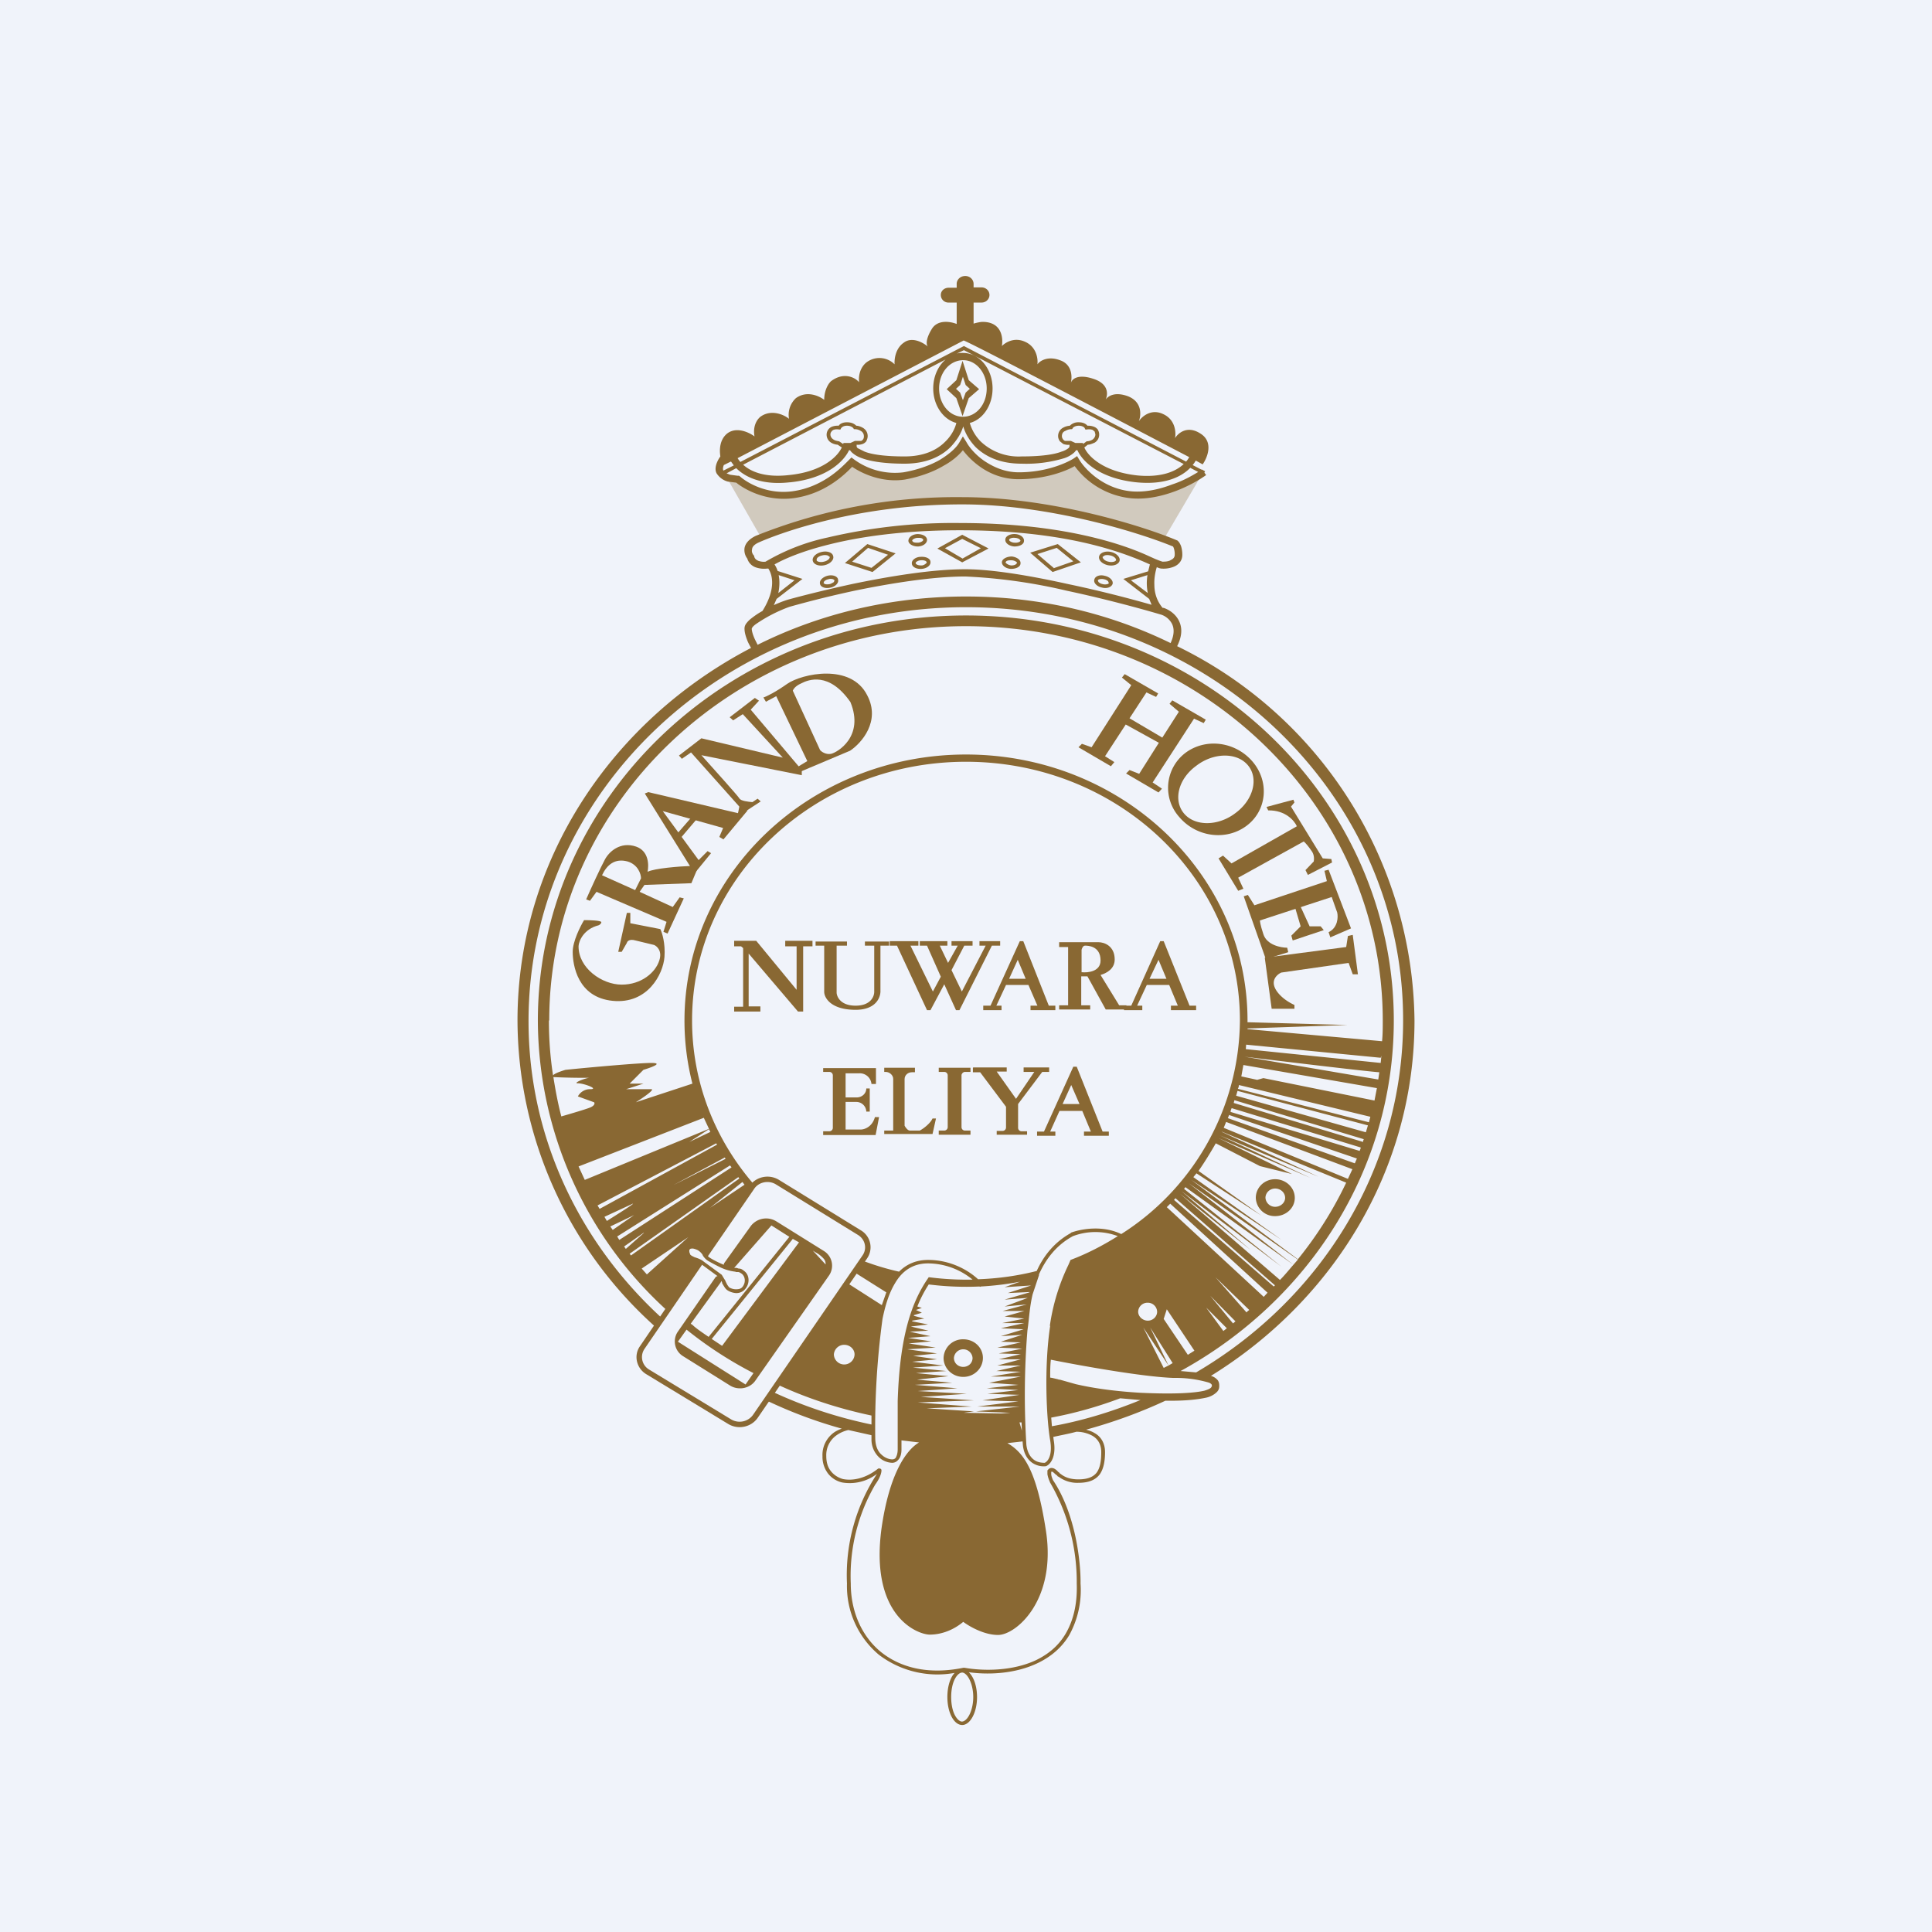
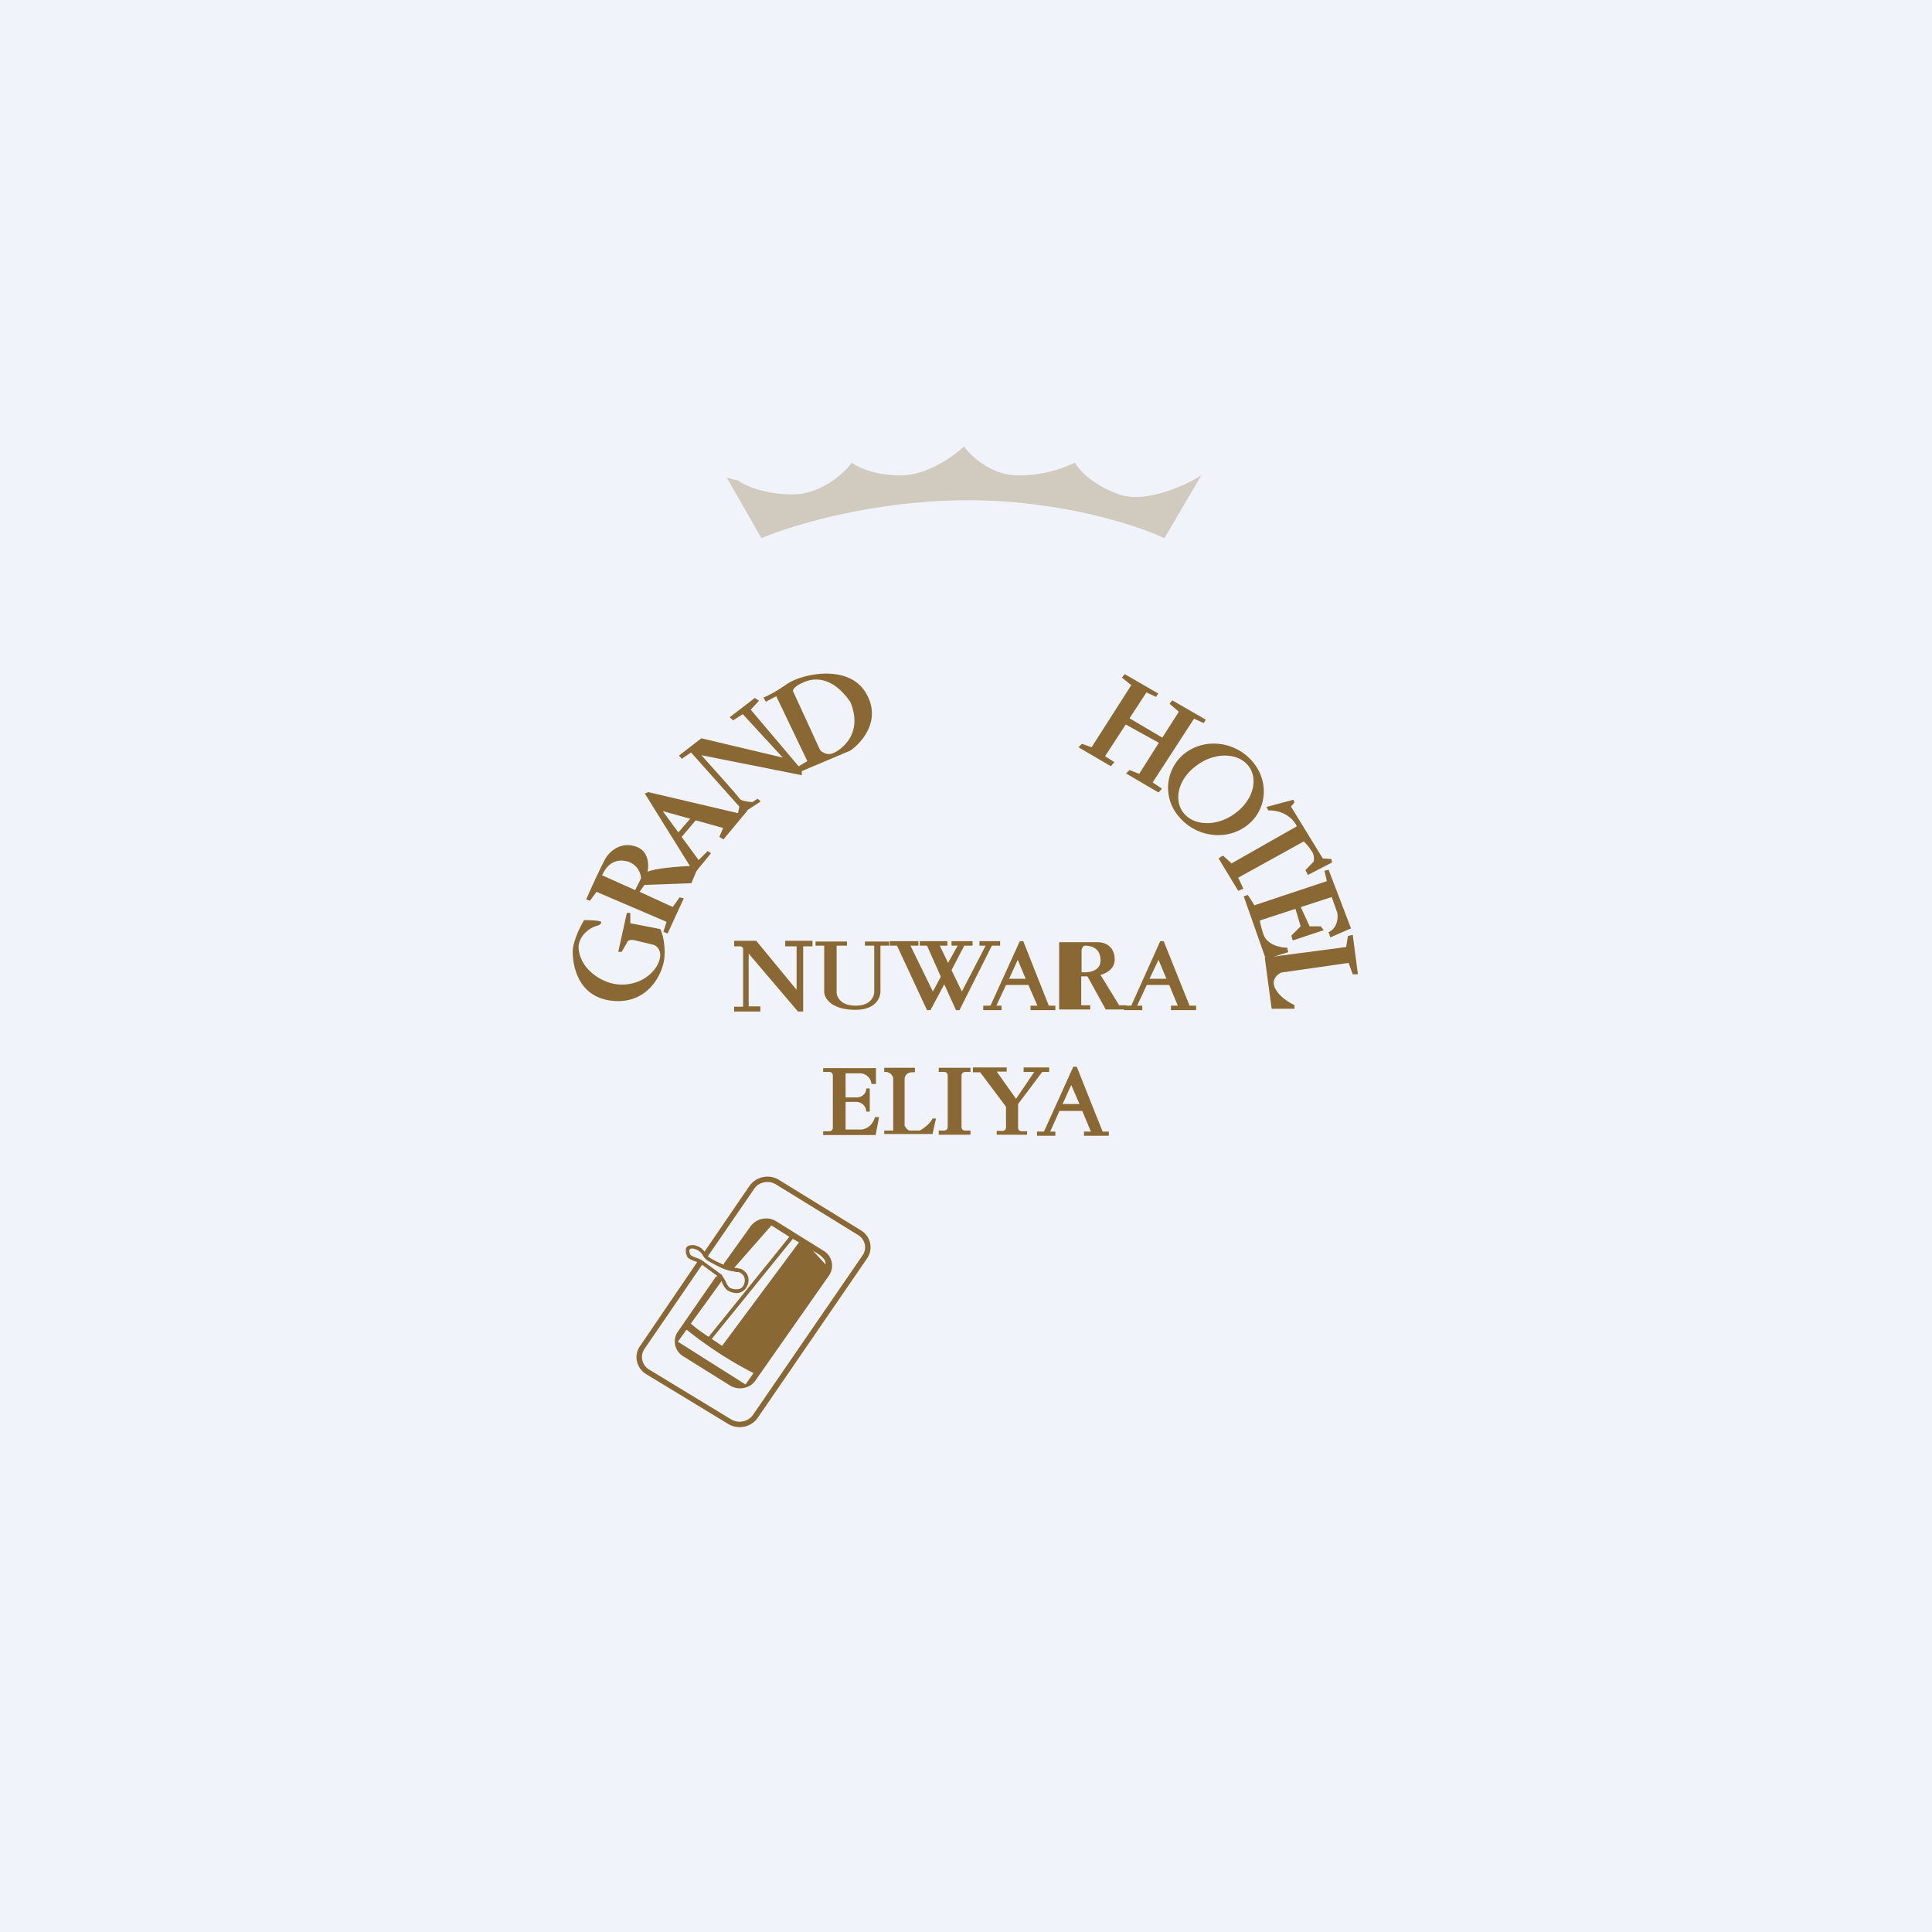
<svg xmlns="http://www.w3.org/2000/svg" width="56" height="56" viewBox="0 0 56 56">
  <path fill="#F0F3FA" d="M0 0h56v56H0z" />
  <path d="M27.21 30.95v.12h.16c.06 0 .1.05.1.1v1.5a.1.1 0 0 1-.1.1h-.16v.12h.92v-.12h-.15a.1.1 0 0 1-.11-.1v-1.5c0-.05.05-.1.1-.1h.16v-.12h-.92ZM28.2 30.95v.13h.21l.75 1v.6a.1.1 0 0 1-.1.1h-.17v.11h.88v-.1h-.15a.1.1 0 0 1-.11-.1V32l.7-.93h.2v-.13h-.74v.13h.31l-.53.78-.56-.79h.29v-.12h-.97Z" fill="#896833" />
-   <path fill-rule="evenodd" d="M27.73 8.23c0-.12.1-.23.25-.23.13 0 .24.1.24.23v.1h.23c.13 0 .23.1.23.22s-.1.22-.23.22h-.23v.61c.1-.03.21-.05.26-.05.56 0 .6.47.56.7.1-.1.36-.27.68-.12.33.15.37.5.35.65.07-.1.3-.25.65-.12.36.12.36.48.32.66.03-.11.2-.27.65-.12.44.14.43.44.36.6.07-.1.26-.23.63-.1.43.16.4.55.33.73.09-.14.36-.37.7-.21.36.16.38.53.35.7.09-.15.36-.38.74-.13.38.24.2.69.06.89l-.2-.11a.9.9 0 0 1-.09.13l.25.13h.02l.09.05-.02.04.05.07c-.18.13-.5.32-.9.47-.38.14-.84.25-1.3.2a2.32 2.32 0 0 1-1.61-.93c-.28.16-.87.38-1.63.38-.45 0-.83-.16-1.11-.36a2.3 2.3 0 0 1-.5-.48c-.13.16-.32.32-.56.45-.3.18-.69.32-1.12.4-.65.1-1.24-.17-1.53-.37-.23.24-.8.79-1.7.91-.78.1-1.4-.24-1.66-.45l-.24-.03a.55.55 0 0 1-.3-.2c-.09-.1-.06-.25-.02-.35a.89.89 0 0 1 .1-.18c-.03-.2-.02-.47.18-.65.27-.23.65-.05.81.07-.06-.33.1-.53.2-.59.31-.2.67-.03.8.08a.66.66 0 0 1 .2-.6c.32-.23.68-.06.82.05 0-.3.14-.5.21-.55.37-.27.7-.09.8.04-.03-.34.14-.52.22-.58a.62.62 0 0 1 .81.06c-.01-.14.02-.46.27-.63.24-.18.56 0 .7.12-.05-.04-.08-.2.1-.5.17-.3.55-.23.73-.16v-.62h-.23a.22.22 0 0 1-.23-.22c0-.12.1-.21.23-.21h.23v-.1Zm.2 1.64c.04-.02 4.15 2.13 6.54 3.38a.72.72 0 0 1-.09.13l-6.44-3.35-6.48 3.36a.76.76 0 0 1-.08-.11l6.55-3.41Zm.01.28 6.37 3.3c-.22.21-.64.4-1.35.33-1-.11-1.43-.57-1.53-.81l.1-.08c.06 0 .13-.03.2-.06a.27.27 0 0 0 .13-.24c0-.06-.02-.1-.04-.14a.25.25 0 0 0-.11-.08.45.45 0 0 0-.19-.03c-.04-.05-.12-.1-.25-.1a.34.34 0 0 0-.26.1.46.46 0 0 0-.2.06.27.27 0 0 0-.14.24c0 .06.02.1.05.15l.1.08c.06.02.13.03.18.02v.05s0 .02-.03.05a.6.6 0 0 1-.2.1c-.2.08-.57.14-1.16.14a1.6 1.6 0 0 1-1.17-.42 1.25 1.25 0 0 1-.33-.55c.38-.1.66-.51.66-1 0-.57-.38-1.03-.86-1.03-.06 0-.12 0-.18.02l.21-.1Zm3.56 2.64-.11.08v-.03h-.22l-.13-.06h-.17a.13.13 0 0 1-.06-.05.15.15 0 0 1-.03-.09c0-.08.04-.13.1-.15a.35.35 0 0 1 .16-.05h.03l.02-.02c0-.02.06-.08.18-.08s.17.06.17.07l.02.04h.04c.05-.01.11-.01.17.01l.06.05.02.08c0 .07-.04.12-.08.15a.32.32 0 0 1-.15.05h-.02Zm-4.09-2.37-5.87 3.05c.22.2.63.38 1.33.3 1-.1 1.42-.56 1.53-.8l-.12-.08a.43.43 0 0 1-.19-.06.27.27 0 0 1-.13-.24.25.25 0 0 1 .15-.22.45.45 0 0 1 .2-.03c.03-.05.11-.1.24-.1.14 0 .22.05.27.1.05 0 .12.02.19.06.07.04.14.12.14.24 0 .06-.02.1-.04.15a.24.24 0 0 1-.11.08.4.4 0 0 1-.17.02v.05s0 .02.03.05l.2.1c.2.08.57.14 1.16.14.57 0 .94-.19 1.17-.42.18-.17.29-.38.33-.55-.38-.1-.67-.51-.67-1 0-.35.14-.65.36-.84Zm-2.76 2.42.13-.06H24.96a.13.13 0 0 0 .06-.05.15.15 0 0 0 .02-.09.17.17 0 0 0-.09-.15.35.35 0 0 0-.16-.05h-.04l-.01-.02c-.01-.02-.07-.08-.19-.08s-.16.06-.17.07l-.02.04h-.04c-.04-.01-.11-.01-.16.01a.14.14 0 0 0-.06.05.13.13 0 0 0-.03.08c0 .07.04.12.09.15.04.03.1.04.15.05h.01l.12.08.01-.03h.2Zm-3.46.54.08.11-.3.15c-.02-.03-.02-.08.01-.16l.2-.1Zm1.7.6c-.8.09-1.29-.15-1.55-.41l-.28.15.1.04.22.03h.04l.03.02c.2.18.78.53 1.52.43.87-.12 1.4-.67 1.61-.88l.03-.03.07-.07.08.06a2 2 0 0 0 1.43.37c.4-.07.77-.2 1.05-.36.28-.17.48-.35.57-.51l.1-.17.1.16c.08.15.26.37.52.55.27.18.6.33 1 .33.81 0 1.4-.28 1.59-.4l.1-.07.06.1c.16.27.69.84 1.5.92.41.04.84-.06 1.2-.2.31-.1.57-.25.75-.36l-.23-.12c-.26.27-.75.5-1.56.42-1.07-.11-1.57-.61-1.71-.93h-.04a.34.34 0 0 1-.07.08.8.8 0 0 1-.27.15 3.8 3.8 0 0 1-1.24.16c-.63 0-1.05-.21-1.33-.48-.19-.2-.3-.4-.36-.6-.06.2-.18.4-.37.6-.27.27-.7.48-1.33.48-.6 0-1-.07-1.24-.16a.8.8 0 0 1-.27-.15.34.34 0 0 1-.07-.08h-.03c-.15.32-.64.82-1.71.93Zm5 .64c-3.17 0-5.44.9-5.89 1.1-.16.07-.2.15-.2.2-.02.07.01.13.04.17l.02.02v.02c.02.07.06.1.13.13.07.02.14.03.2.02a6 6 0 0 1 1.8-.7 15.9 15.9 0 0 1 3.83-.42c2.02 0 3.45.28 4.4.56.47.14.82.28 1.06.39l.2.09.1.04.08.03h.02v.01c.08 0 .19 0 .26-.05.07-.03.11-.08.11-.15a.54.54 0 0 0-.03-.2.23.23 0 0 0-.02-.04c-1-.41-3.6-1.22-6.1-1.22Zm-5.98.91a15.6 15.6 0 0 1 5.98-1.12c2.57 0 5.22.83 6.22 1.25h.01l.02.02c.03.02.06.07.09.14.02.06.04.15.04.26 0 .17-.1.28-.23.34a.8.8 0 0 1-.38.06.31.31 0 0 1-.08-.02 1.2 1.2 0 0 1-.05-.02c-.04.13-.08.32-.07.51 0 .23.07.47.24.67h.03c.15.05.34.17.44.37.1.2.1.44-.05.74A12.22 12.22 0 0 1 41 29.58c0 4.31-2.34 8.1-5.9 10.3a.4.4 0 0 1 .2.13c.04.06.04.12.04.16 0 .04 0 .11-.07.18a.63.63 0 0 1-.3.16c-.23.05-.59.1-1.19.09-.73.34-1.5.62-2.3.84.08.02.17.05.25.1.18.1.3.29.3.55 0 .26-.04.48-.15.64-.12.16-.31.25-.62.25a.9.9 0 0 1-.58-.18h-.02v-.01l-.02-.02-.02-.02-.02-.01-.02-.02a1.27 1.27 0 0 0-.07-.06.07.07 0 0 0-.03 0h-.01v.06c0 .06.03.13.05.18.67 1 .81 2.42.8 3a2.7 2.7 0 0 1-.33 1.5c-.23.38-.55.63-.9.8-.66.32-1.44.35-2.01.27.14.13.24.4.24.72 0 .45-.2.81-.43.81-.24 0-.43-.36-.43-.81 0-.3.08-.56.21-.7a2.8 2.8 0 0 1-2.2-.53 2.6 2.6 0 0 1-.92-2.06 5.35 5.35 0 0 1 .87-3.18 1.3 1.3 0 0 1-1.01.25.72.72 0 0 1-.41-.26.8.8 0 0 1-.16-.5.8.8 0 0 1 .35-.7 1 1 0 0 1 .21-.1c-.76-.21-1.5-.49-2.19-.82l.18-.25c.9.42 1.86.74 2.87.95v-.26c-.95-.2-1.87-.5-2.73-.9l.1-.14h-.04l1.97-2.8 1 .64.13-.37-.92-.58.11-.17.12-.17c.34.13.7.24 1.06.32.2-.2.47-.34.84-.34.67 0 1.18.31 1.45.56.58-.02 1.15-.1 1.7-.24.19-.42.5-.83.99-1.1v-.01c.27-.1.9-.23 1.46.04a7.4 7.4 0 0 0 3.44-6.19c0-4.15-3.56-7.5-7.94-7.5-4.38 0-7.94 3.35-7.94 7.5 0 1.8.67 3.46 1.8 4.76a.52.52 0 0 0-.07.08l-.04.05.02.01-1.31 1.86a.7.7 0 0 0-.36-.18c-.17 0-.2.07-.15.18.05.12.22.2.25.2l.1.04-.79 1.14.01.01-.18.26a11.4 11.4 0 0 1-3.75-8.4c0-6.5 5.56-11.75 12.41-11.75 6.85 0 12.4 5.26 12.4 11.74 0 4.34-2.48 8.13-6.18 10.16l.45.04c3.6-2.11 6-5.89 6-10.2C40.68 22.96 35 17.6 28 17.6s-12.68 5.37-12.68 12c0 3.38 1.49 6.44 3.88 8.62l-.18.26A11.96 11.96 0 0 1 15 29.58c0-4.65 2.74-8.7 6.77-10.8a2.26 2.26 0 0 1-.09-.17c-.05-.12-.1-.26-.1-.39 0-.06.02-.11.06-.16a.76.76 0 0 1 .13-.13c.09-.07.2-.15.33-.22.4-.64.29-1.05.17-1.23h-.03a.74.74 0 0 1-.32-.03.39.39 0 0 1-.26-.26.41.41 0 0 1-.08-.3c.02-.13.12-.26.33-.36Zm.05 3.16c1.8-.9 3.86-1.4 6.04-1.4 2.14 0 4.15.48 5.93 1.35.12-.26.1-.44.04-.56a.55.55 0 0 0-.3-.26c-.64-.19-1.68-.47-2.76-.7a15.74 15.74 0 0 0-2.93-.41c-.95 0-2.18.2-3.2.41a30.9 30.9 0 0 0-1.9.47 4.34 4.34 0 0 0-.97.5.56.56 0 0 0-.1.09l-.02.04c0 .08.04.2.09.31l.08.16Zm11.35-1.33.07.17c-.63-.18-1.51-.41-2.42-.6-1.08-.24-2.2-.43-2.98-.43-.98 0-2.22.21-3.24.42-1.02.22-1.83.44-1.93.47a3.4 3.4 0 0 0-.38.15l.08-.18.75-.58-.72-.23a.77.77 0 0 0-.09-.19c.3-.17.82-.39 1.59-.58.92-.23 2.18-.41 3.78-.41 2 0 3.4.27 4.33.55a9.1 9.1 0 0 1 1.18.44l-.05.2-.72.22.75.58Zm-.04-.17a1.43 1.43 0 0 1-.01-.52l-.48.15.49.37Zm-10.7-.52c.03.15.03.32-.01.52l.47-.37-.46-.15Zm3.37 20.53c-.2.33-.3.74-.36 1.03a23.23 23.23 0 0 0-.21 3.48c.01.25.1.39.2.47.1.09.22.12.29.12.02 0 .06 0 .1-.04.02-.04.06-.11.06-.25v-1.4c.05-1.53.28-2.68.86-3.53l.04-.06a8.46 8.46 0 0 0 1.27.07 2.05 2.05 0 0 0-1.29-.47c-.47 0-.77.25-.96.58Zm.65.67c.09-.23.2-.44.33-.64a8.7 8.7 0 0 0 1.47.06l.02.01.02-.01a8.6 8.6 0 0 0 1.14-.14l-.45.16.77-.05-.68.22.63-.03v.01l-.72.21.67-.05-.67.25.64-.06-.7.19h.63l-.57.16.57.06-.64.13h.64l-.68.15.66.03-.66.2.62-.04-.62.2.58.02-.68.15.72.03-.68.14.64.02-.64.15h.64l-.68.18h.68l-.71.16.71.02-.87.14h.87l-.92.18.85.06-.92.1.92.05-.9.11.93.03-1.07.16 1.04.03-1.2.15h1.23l-1.26.14 1 .04-.27.02-1.09-.02.3-.04-1.37-.09 1.3-.05-1.56-.12 1.63-.06-1.54-.1 1.33-.09-1.42-.08 1.15-.08-1.23-.1 1.08-.06-1.02-.09.91-.1-.94-.09.88-.06-.97-.1.88-.06-.9-.11.72-.07-.69-.1.69-.07-.86-.12.82-.05-.78-.12.65-.06-.67-.1.65-.05-.6-.13.54-.03-.51-.12.5-.06-.46-.09v-.02l.35-.06-.3-.08v-.02l.23-.07-.17-.08.17-.06-.13-.04Zm-5.01-3.53a6.65 6.65 0 0 1-.06-.08l-.94.75 1-.67Zm-.15-.18-.03-.04-3.15 2.22.04.05 3.14-2.23Zm-2.83 2.61.15.17 1.2-1.08-1.35.91Zm.06-1.03-.52.46a9.38 9.38 0 0 1-.05-.07l.57-.4Zm2.54-1.9-3.25 2.1-.06-.1 3.27-2.06.04.05Zm-.17-.25-.02-.04-1.49.8 1.51-.76Zm-.24-.4-.03-.05-3.44 1.8.06.1 3.4-1.86Zm-3.27 2.08.07.12c.3-.19.83-.52.75-.5l-.82.38Zm.17.28.07.1.62-.43-.69.33Zm2.86-2.83-3.6 1.48-.18-.39 3.63-1.41.15.32Zm-3.44-.62c-.12.05-.56.18-.84.26-.1-.38-.17-.76-.23-1.14a18.45 18.45 0 0 0 1.05.02c-.14.01-.5.16-.34.16.18 0 .62.17.36.17a.4.4 0 0 0-.36.21l.47.17c.02.02.03.09-.11.15Zm-1.2-2.52c0 .54.04 1.07.12 1.59.05-.06.23-.12.36-.16.68-.07 2.13-.2 2.49-.2.36 0 0 .13-.23.2l-.4.4h.4l-.5.16h.73c.11.01-.26.26-.45.38l1.64-.54a7.34 7.34 0 0 1-.23-1.83c0-4.26 3.66-7.71 8.16-7.71s8.16 3.45 8.16 7.71v.05l2.9.08-2.9.1v.02l3.9.35c.02-.2.02-.4.02-.6 0-6.31-5.4-11.43-12.08-11.43-6.67 0-12.08 5.12-12.08 11.43Zm4.07 3.52.57-.37.04.08-.61.29Zm11.22 8.4c-.22.06-.45.1-.67.15l.01.08c.09.5-.1.73-.23.77h-.01a.59.59 0 0 1-.38-.1c-.13-.09-.24-.25-.27-.5l-.01-.12-.44.05c.47.27.85.78 1.12 2.56.3 2-.87 3-1.39 3-.42 0-.85-.26-1.01-.38-.26.22-.61.37-.97.37-.35 0-1.74-.53-1.4-3.07.23-1.62.73-2.29 1.09-2.5l-.51-.06v.26c0 .15-.04.25-.1.31a.22.22 0 0 1-.17.08.59.59 0 0 1-.36-.14.71.71 0 0 1-.24-.54v-.12l-.67-.15a.96.96 0 0 0-.34.15.7.7 0 0 0-.3.6c0 .2.05.34.14.45.08.1.2.18.34.22.29.06.67-.02 1.02-.3a.07.07 0 0 1 .06 0c.02 0 .04.02.04.05 0 .07-.04.22-.18.41a5.26 5.26 0 0 0-.71 2.87c0 .8.31 1.52.87 1.98.57.46 1.38.67 2.4.46h.02c.56.1 1.4.1 2.08-.22.35-.17.65-.41.86-.77.21-.36.34-.83.32-1.45a5.74 5.74 0 0 0-.78-2.94v-.01a.82.82 0 0 1-.07-.22v-.11l.02-.02a.1.1 0 0 1 .03-.03.13.13 0 0 1 .07-.02c.06 0 .1.03.14.06l.04.04.02.02.03.02.01.02.02.01c.1.08.25.16.52.16.28 0 .44-.08.53-.2.1-.14.13-.34.13-.59 0-.23-.1-.38-.25-.47a.96.96 0 0 0-.47-.12Zm8.82-10.84.02-.06-.02.21-3.91-.4.01-.13 3.9.38Zm-3.94-.03c1.24.15 3.57.43 3.9.45l-.03.21-3.87-.66Zm-.04.24 3.87.67-.07.36-3.22-.65-.18.05-.46-.1.06-.33Zm-.13.58 3.81.92-.04.16-3.8-.97c.02-.04.03-.07.03-.11Zm-.04.17 3.78 1-.06.2-3.76-1.06.04-.14Zm-.09.27 3.75 1.13-.02.05v.03l-3.75-1.13.02-.08Zm-.08.23 3.74 1.14c0 .04-.02.07-.03.1l-3.74-1.13v-.03l.01-.03.02-.05Zm-.07.2 3.7 1.26-.06.14-3.68-1.31.04-.1Zm-.09.2 3.66 1.37-.13.28-3.6-1.48.07-.17Zm-.13.28 3.61 1.48c-.38.8-.85 1.54-1.4 2.22l-3.09-2.3 2.62 1.74-2.56-1.82.09-.11 1.89 1.23-1.83-1.3c.18-.26.34-.52.5-.8l1.28.66.93.23-2.13-1.04 2.66 1.15-2.62-1.23 2.86 1.2-2.8-1.3Zm-2.35 7.78c-.81.33-1.67.6-2.57.76l-.02-.25c.7-.13 1.36-.32 2-.56l.57.05h.02Zm-2.6-1.17c-.02.17-.02.35-.02.52l.06.01.17.04.02.01h.03l.46.13c.43.1 1.03.2 1.87.25 1.06.05 1.6 0 1.86-.06.13-.04.18-.07.2-.1l.02-.04-.01-.04c-.01-.01-.03-.04-.1-.06a3.4 3.4 0 0 0-1-.13c-.9-.03-2.72-.36-3.57-.53Zm-.03-.98a6 6 0 0 1 .54-1.77l.06-.14c.48-.18.94-.42 1.37-.69a1.84 1.84 0 0 0-1.3 0c-.5.27-.8.69-.99 1.12h.01l-.19.57c-.08.34-.1.66-.13.9l-.02.15a23.35 23.35 0 0 0-.03 3.31c.03.24.13.37.23.44s.22.08.3.08c.06-.02.24-.17.16-.65-.11-.63-.18-2.14 0-3.32Zm-.82 2.8h-.06l.07.24-.01-.25Zm-1.69-1.32c.32 0 .57-.25.57-.55 0-.3-.25-.54-.57-.54a.56.56 0 0 0-.57.54c0 .3.25.55.57.55Zm0-.29c.15 0 .27-.11.27-.26a.27.27 0 0 0-.27-.25.27.27 0 0 0-.27.25c0 .15.12.26.27.26Zm-3.15-.36a.3.3 0 0 1-.3.29.3.3 0 0 1-.3-.29.3.3 0 0 1 .3-.28c.16 0 .3.12.3.28Zm12.85-2.75-3.16-2.21 3.03 2.36.13-.15Zm-.13.15-3.13-2.25-.04.05 2.83 2.26-2.9-2.19 2 1.7-2.05-1.63 2.9 2.5c.14-.14.26-.29.39-.44Zm-.53.6-2.89-2.53-.04.05 2.89 2.51.04-.04Zm-.22.21-2.82-2.58-.1.1 2.81 2.6.11-.12Zm-.53.5-.98-.95.9 1.02.04-.04.04-.03Zm-.4.33-.73-.74.66.8.07-.06Zm-.25.2-.6-.6.5.68.1-.08Zm-.94.65-.8-1.2-.09.28.7 1.04.19-.12Zm-.63.36-.65-1.03.53 1.1.12-.07Zm-.12.07-.73-1.1.59 1.17.14-.07Zm-.6-1.3c.15 0 .27-.12.27-.26a.27.27 0 0 0-.27-.26.27.27 0 0 0-.28.26c0 .14.13.26.28.26Zm4.26-3.56c0 .3-.26.53-.57.53a.55.55 0 0 1-.56-.53c0-.3.25-.54.56-.54.31 0 .57.24.57.54Zm-.28 0c0 .14-.13.26-.29.26a.28.28 0 0 1-.28-.26c0-.15.13-.27.28-.27.16 0 .29.12.29.27Zm-9.16 15c.07-.13.12-.32.12-.53 0-.21-.05-.4-.12-.53-.07-.13-.15-.18-.2-.18-.06 0-.14.05-.21.18-.07.13-.11.32-.11.53 0 .21.04.4.11.53s.15.18.2.18c.06 0 .14-.05.21-.18Zm.51-38.46c0 .46-.3.82-.69.82-.38 0-.69-.36-.69-.82 0-.46.31-.82.7-.82.37 0 .68.36.68.82Zm-1.16.02.28-.26.18-.56.18.56.3.26-.3.26-.18.52-.18-.52-.28-.26Zm.27-.01.12-.11.08-.24.08.24.12.11-.12.11-.08.22-.08-.22-.12-.11Zm-1.75 4.77-.82-.27-.65.55.8.26.67-.54Zm-1.26.24.46-.4.58.2-.48.38-.56-.18Zm5.81.3.82-.28-.67-.53-.8.25.65.56Zm.03-.12-.47-.4.56-.18.48.39-.57.2Zm-1.9-.57-.75-.39-.72.4.72.4.76-.4Zm-1.25 0 .5-.27.54.27-.53.3-.51-.3Zm-.63-.24s0 .02-.03.04a.25.25 0 0 1-.12.04c-.06 0-.1 0-.14-.02a.1.1 0 0 1-.02-.02l-.01-.02s0-.02.03-.04a.25.25 0 0 1 .13-.04c.05 0 .1 0 .13.02s.03.03.03.04Zm.11 0c0 .09-.1.18-.26.19-.15 0-.27-.07-.28-.16 0-.1.1-.19.26-.2.15 0 .27.06.28.16Zm-2.82.5s0 .03-.03.06a.28.28 0 0 1-.14.07.3.3 0 0 1-.16 0l-.02-.01-.02-.01-.01-.02c0-.01 0-.04.02-.07a.28.28 0 0 1 .14-.07.3.3 0 0 1 .16 0l.06.04Zm.1-.03c.03.1-.08.22-.24.26-.16.04-.32-.01-.35-.12-.03-.1.08-.22.25-.26.16-.04.32.01.34.12Zm.04.7-.02.05a.19.19 0 0 1-.05.03.27.27 0 0 1-.07.03c-.05.01-.1.01-.14 0l-.04-.03.02-.05a.24.24 0 0 1 .12-.06c.06-.02.1-.01.14 0l.04.03Zm.1-.02c.03.09-.07.2-.21.23-.15.04-.29-.01-.31-.1-.03-.1.07-.2.21-.24.15-.04.29.01.31.1Zm2.54-.46c.03-.02.03-.03.03-.04 0 0 0-.02-.03-.04a.25.25 0 0 0-.13-.02c-.06 0-.1.02-.13.04s-.03.04-.03.04 0 .02.03.04.08.03.14.03c.05 0 .1-.03.12-.05Zm-.12.15c.15-.01.27-.1.26-.2 0-.1-.13-.16-.28-.15-.15 0-.27.1-.26.19 0 .1.13.17.28.16Zm2.57-.8c-.03-.02-.03-.04-.03-.04s0-.02.03-.04a.25.25 0 0 1 .14-.02c.05 0 .1.02.13.04l.03.04s0 .02-.04.04a.25.25 0 0 1-.13.02.25.25 0 0 1-.13-.04Zm.12.15c-.15-.01-.27-.1-.26-.2 0-.1.14-.17.29-.16.15.01.26.1.25.2 0 .1-.13.16-.28.16Zm2.6.37c-.04-.03-.04-.05-.04-.07l.06-.04a.3.3 0 0 1 .16 0c.06.01.11.04.14.07.03.03.03.06.03.07 0 0-.02.03-.06.04a.3.3 0 0 1-.16 0 .28.28 0 0 1-.14-.07Zm.1.17c-.16-.04-.27-.15-.24-.26.03-.1.18-.16.35-.12.16.04.27.16.24.26-.03.1-.18.16-.35.12Zm-.26.49-.02-.05s.01-.02.05-.03a.25.25 0 0 1 .13 0c.06.01.1.04.12.06l.02.05s0 .02-.04.03a.25.25 0 0 1-.14 0 .24.24 0 0 1-.12-.06Zm.1.16c-.15-.03-.25-.14-.22-.23.02-.1.16-.15.3-.11.15.03.25.14.23.23-.03.1-.17.15-.31.11Zm-2.8-.73.04.04c.03.02.07.04.13.05.05 0 .1-.01.13-.03l.04-.04s0-.02-.03-.04a.25.25 0 0 0-.13-.04c-.06 0-.1 0-.14.02-.03.02-.03.04-.03.04Zm-.1 0c0 .09.11.18.26.19.15 0 .28-.06.28-.16.01-.1-.1-.18-.25-.2-.15 0-.28.07-.29.16Z" fill="#896833" />
  <path opacity=".3" d="m22.07 15.6-1-1.75.33.08c.18.14.75.4 1.57.4.82 0 1.49-.6 1.72-.92.16.13.67.37 1.42.37.76 0 1.54-.56 1.83-.84.2.28.8.84 1.57.84a3.8 3.8 0 0 0 1.65-.37c.1.2.52.66 1.28.92.76.27 1.9-.25 2.38-.55l-1.07 1.82c-.77-.37-3-1.1-5.7-1.1-2.71 0-5.12.73-5.98 1.1Z" fill="#896833" />
  <path d="M16.6 27.59c0-.3.22-.74.33-.92.16 0 .5.01.5.06 0 .04-.05.08-.08.09-.43.11-.57.45-.58.6-.01.64.68 1.12 1.25 1.12s.98-.35 1.09-.7c.09-.27-.06-.41-.15-.45l-.54-.13c-.17-.05-.24.02-.25.07l-.15.26h-.1l.25-1.13h.1v.3l.87.17c.05.1.15.41.12.81-.04.5-.49 1.37-1.5 1.27-1.02-.1-1.16-1.04-1.16-1.42Z" fill="#896833" />
  <path fill-rule="evenodd" d="m17.29 25.85 2.03.87-.09.29.12.05.47-1.02-.12-.03-.2.28-.96-.44.14-.2 1.36-.05.18-.43-.18-.07c-.34.01-1.08.07-1.27.17.04-.19.04-.6-.33-.73-.46-.16-.8.15-.92.4-.1.18-.4.83-.53 1.13l.11.04.19-.26Zm.16-.48.96.43.17-.34c0-.13-.09-.4-.39-.49-.37-.1-.6.1-.74.4Z" fill="#896833" />
  <path d="M20.04 25.17 18.69 23l.1-.04 2.6.61.13-.13.15.05-.7.84-.12-.07.11-.26-1.75-.49 1.04 1.42.26-.26.1.06-.45.55-.12-.11Z" fill="#896833" />
  <path d="m20.12 23.6-.53.61.14.08.51-.6-.12-.09ZM19.77 22l-.09-.1.65-.5 2.36.56-1.16-1.26-.28.18-.1-.09.73-.56.12.08-.24.26 1.48 1.75v.15l-2.91-.58c.35.39 1.06 1.18 1.1 1.25.04.08.27.1.38.11l.15-.1.09.08-.46.3-.21.1.05-.25-1.4-1.57-.26.18Z" fill="#896833" />
  <path fill-rule="evenodd" d="m22.13 20.22.07.12.3-.16.9 1.88-.33.2.1.12 1.47-.62c.33-.22.89-.85.5-1.6-.47-.95-1.9-.63-2.32-.34-.34.24-.6.37-.7.4Zm.85-.2.79 1.72c.04.05.17.14.32.11.18-.04.97-.5.56-1.5-.62-.89-1.22-.65-1.43-.54-.18.08-.23.18-.24.21Z" fill="#896833" />
  <path d="m32.6 19.54-.08.1.27.22-1.15 1.8-.28-.1-.1.1.94.55.1-.12-.27-.17.6-.92.96.53-.57.9-.28-.11-.1.1.94.55.1-.11-.27-.18 1.2-1.85.28.13.06-.1-.97-.56-.08.1.27.23-.48.75-.95-.56.49-.75.28.13.06-.1-.97-.56Z" fill="#896833" />
  <path fill-rule="evenodd" d="M36.14 23.93c.58-.44.66-1.27.17-1.85-.5-.59-1.37-.7-1.96-.25a1.27 1.27 0 0 0-.17 1.85c.5.59 1.37.7 1.96.25Zm-.32-.37c.51-.38.67-1 .35-1.38-.32-.38-1-.37-1.5.02-.52.38-.67 1-.35 1.38.32.38 1 .37 1.5-.02Z" fill="#896833" />
  <path d="m35.7 25.03-.25-.23-.13.08.57.94.15-.06-.15-.32 1.9-1.05c.05.04.15.16.23.28.08.11.07.24.06.3l-.24.25.07.14.7-.36-.02-.1-.25-.02-.92-1.5.1-.12-.03-.08-.78.21.05.1c.5-.01.76.3.83.46l-1.9 1.08ZM36.69 27.8l-.64-1.82.12-.04.19.3 2.1-.7-.07-.3.12-.03.65 1.7-.6.26-.05-.15c.27-.13.28-.44.25-.57L38.6 26l-2.08.68c0 .01 0 .1.1.4.1.31.5.39.69.39l.03.13-.65.2Z" fill="#896833" />
  <path d="m37.7 26.85-.16-.54.14-.07.28.61h.32l.09.11-.9.3-.04-.14.27-.27ZM39.2 27.1l-.13.03-.05.32-2.36.31.2 1.48h.66v-.11c-.35-.16-.6-.43-.6-.64 0-.17.15-.27.22-.3l1.95-.28.12.33h.15l-.15-1.14ZM21.28 27.27v.16h.2l.06.05v1.7h-.26v.14h.76v-.15h-.34v-1.53l1.43 1.68h.15v-1.89h.27v-.16h-.79v.16h.33v1.26l-1.17-1.42h-.64ZM23.64 27.29v.12h.25v1.34c0 .16.18.52.91.52.6 0 .73-.37.72-.56v-1.3h.25v-.12h-.7v.12h.27v1.34c0 .13-.1.4-.54.4-.43 0-.54-.25-.55-.37v-1.37h.3v-.12h-.91ZM25.79 27.41v-.13h.83v.13h-.23l.65 1.33.23-.43-.4-.9h-.21v-.13h.8v.13h-.22l.24.5.28-.5h-.18v-.13h.61v.13h-.24l-.37.71.3.62.69-1.33h-.18v-.13h.6v.13h-.24l-.94 1.87h-.1l-.34-.75-.4.75h-.1L26 27.41h-.21ZM30.59 29.15v.13h-.72v-.13h.2l-.26-.6h-.65l-.28.6h.15v.13h-.53v-.13h.21l.85-1.87h.1l.74 1.87h.2Zm-1.34-.78h.48l-.23-.55-.25.55ZM34.67 29.15v.13h-.73v-.13h.2l-.25-.6h-.65l-.28.6h.15v.13h-.53v-.13h.21l.84-1.87h.1l.75 1.87h.19Zm-1.35-.78h.49l-.23-.55-.26.55ZM32.14 32.8v.12h-.72v-.12h.2l-.25-.6h-.66l-.27.6h.15v.12h-.53v-.12h.2l.85-1.88h.1l.75 1.88h.18ZM30.8 32h.49l-.24-.55-.25.55ZM23.86 31.07v-.11h1.53v.46h-.13a.34.34 0 0 0-.35-.31h-.4v.7h.32c.16 0 .28-.12.28-.26h.1v.67h-.1a.29.29 0 0 0-.3-.28h-.3v.8h.44c.1 0 .33-.07.41-.36h.12l-.1.52h-1.52v-.11h.17a.1.1 0 0 0 .11-.1v-1.52a.1.1 0 0 0-.1-.1h-.18Z" fill="#896833" />
-   <path fill-rule="evenodd" d="M30.7 29.14v.12h.9v-.12h-.26v-.84h.18l.53.96h.6v-.12h-.21l-.54-.88c.2-.06.41-.19.41-.45 0-.39-.3-.5-.47-.5H30.7v.14h.26v1.69h-.26Zm.65-1.6v.64c.19.02.55-.02.55-.34 0-.43-.38-.43-.45-.43-.06 0-.09.08-.1.12Z" fill="#896833" />
+   <path fill-rule="evenodd" d="M30.7 29.14v.12h.9v-.12h-.26v-.84h.18l.53.96h.6v-.12h-.21l-.54-.88c.2-.06.41-.19.41-.45 0-.39-.3-.5-.47-.5H30.7v.14v1.69h-.26Zm.65-1.6v.64c.19.02.55-.02.55-.34 0-.43-.38-.43-.45-.43-.06 0-.09.08-.1.12Z" fill="#896833" />
  <path d="M25.63 30.95v.12h.04c.12 0 .22.1.22.2v1.5h-.26v.1h1.4l.1-.45h-.1c-.06.14-.27.3-.37.35h-.29c-.06 0-.13-.1-.15-.14v-1.35c0-.12.1-.2.21-.2h.09v-.13h-.9Z" fill="#896833" />
  <path fill-rule="evenodd" d="M22.58 34.2a.64.64 0 0 0-.86.18l-1.3 1.9a.43.43 0 0 0-.14-.13.65.65 0 0 0-.17-.06c-.06 0-.14 0-.19.04a.17.17 0 0 0-.04.07v.06c0 .04 0 .08.02.11l.01.03c.01.04.04.07.08.09l.1.05.12.04-1.66 2.44c-.19.27-.1.64.18.81l2.37 1.44c.29.18.67.1.86-.17l3.17-4.62a.57.57 0 0 0-.18-.82l-2.37-1.46Zm-2 2.26a.27.27 0 0 1-.06-.05l1.34-1.95c.13-.2.42-.26.63-.13l2.37 1.46c.22.13.28.4.14.6l-3.18 4.63a.48.48 0 0 1-.63.12l-2.37-1.44a.42.42 0 0 1-.14-.6l1.67-2.44.45.33a.08.08 0 0 0-.06.03l-1.1 1.59a.5.5 0 0 0 .16.7l1.36.85c.24.15.58.09.74-.15l2.13-3.04a.5.5 0 0 0-.15-.71l-1.38-.86a.56.56 0 0 0-.74.14L21 36.6a.09.09 0 0 0-.02.06 2.72 2.72 0 0 1-.4-.2Zm1.78-.94-1.08 1.23h.07l.06.02c.06 0 .1.02.16.07.14.1.18.33.04.51a.33.33 0 0 1-.29.13c-.1-.01-.2-.05-.26-.1a.35.35 0 0 1-.07-.09 1.24 1.24 0 0 1-.06-.1v-.02l-.02-.04-.02.04-.87 1.2.05.03c.1.1.28.22.47.35l2.34-2.9-.52-.33Zm-1.43 3.49-.3-.2 2.35-2.9.18.1-2.23 3Zm2.63-2.76.37.4a.22.22 0 0 0-.05-.16.84.84 0 0 0-.24-.19 4.8 4.8 0 0 1-.08-.05Zm-3.91 2.64.25-.35a11.46 11.46 0 0 0 1.94 1.26l-.23.33-1.96-1.24Zm.44-2.7c-.05 0-.08 0-.09.02a.07.07 0 0 0-.02.02v.02c0 .03 0 .05.02.09l.01.03.04.03.08.04c.09.03.19.06.27.13l.52.38.06.1.05.08v.01l.05.1.05.07c.04.03.12.06.2.06.08 0 .15-.01.2-.08.1-.14.06-.3-.03-.37-.06-.04-.08-.05-.11-.05h-.05l-.03-.01a1.37 1.37 0 0 1-.44-.13 5.26 5.26 0 0 1-.34-.18c-.07-.04-.12-.1-.16-.16v-.01a.41.41 0 0 0-.14-.14.54.54 0 0 0-.14-.05Z" fill="#896833" />
</svg>